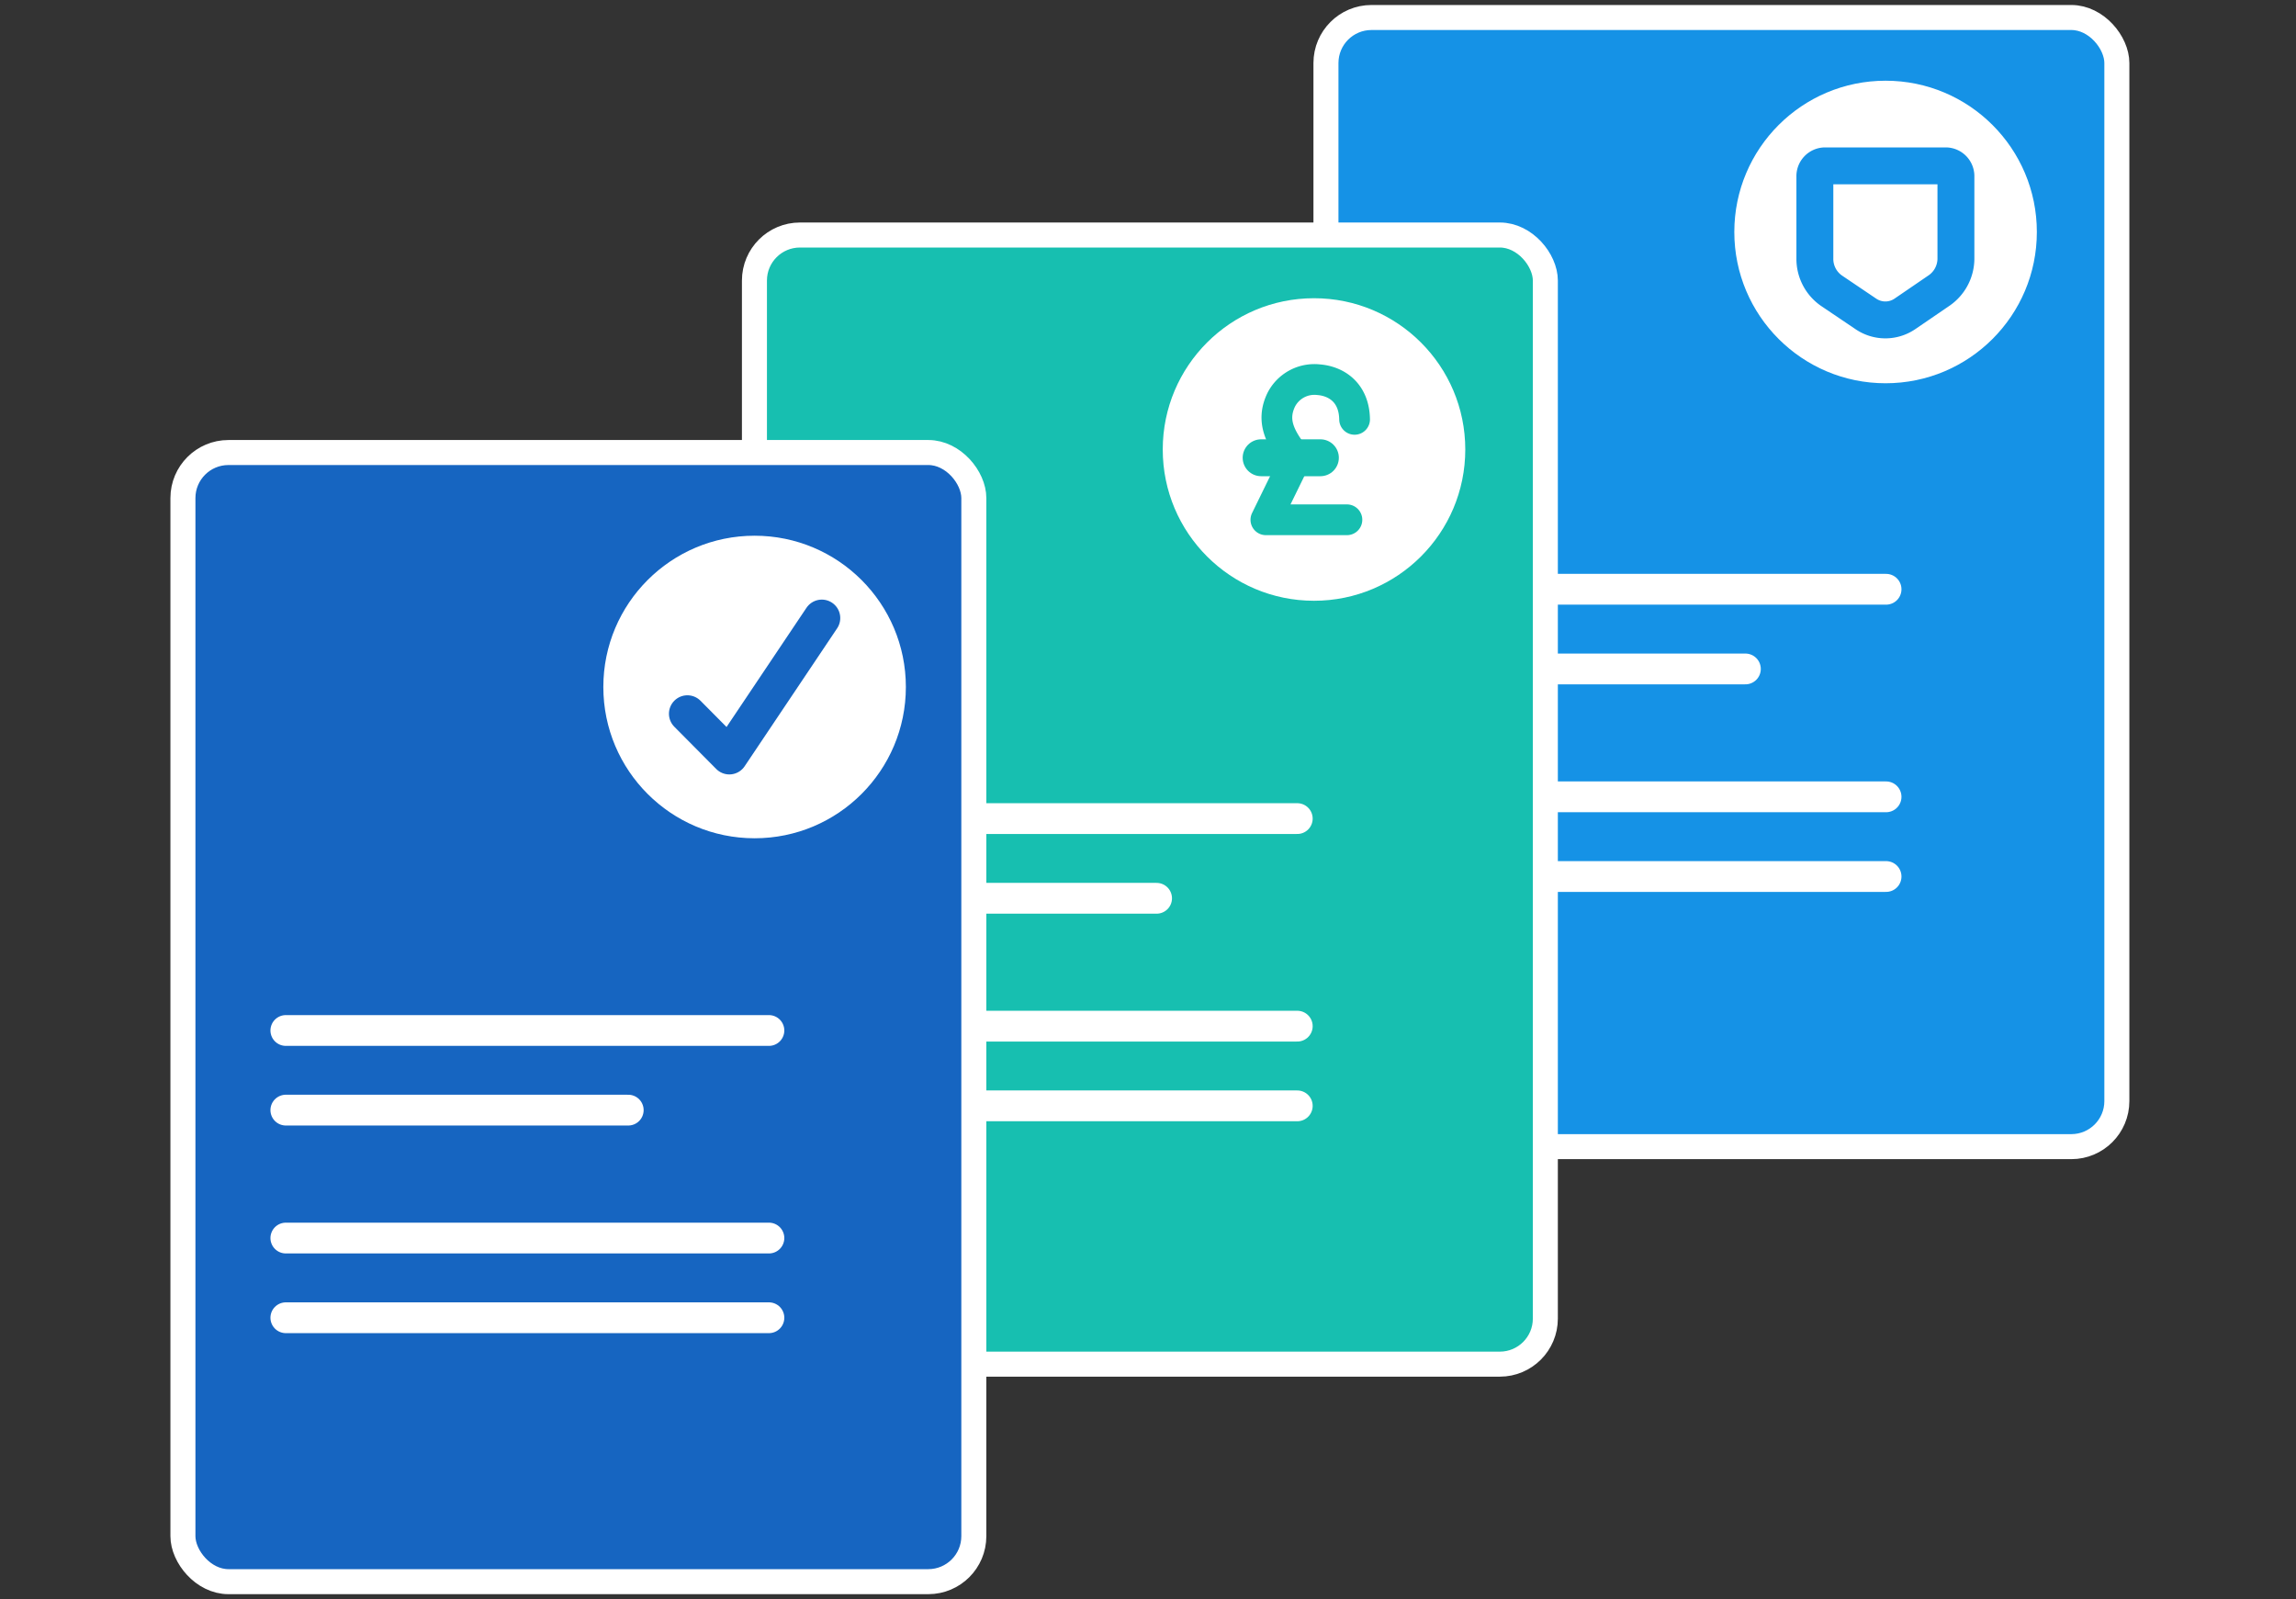
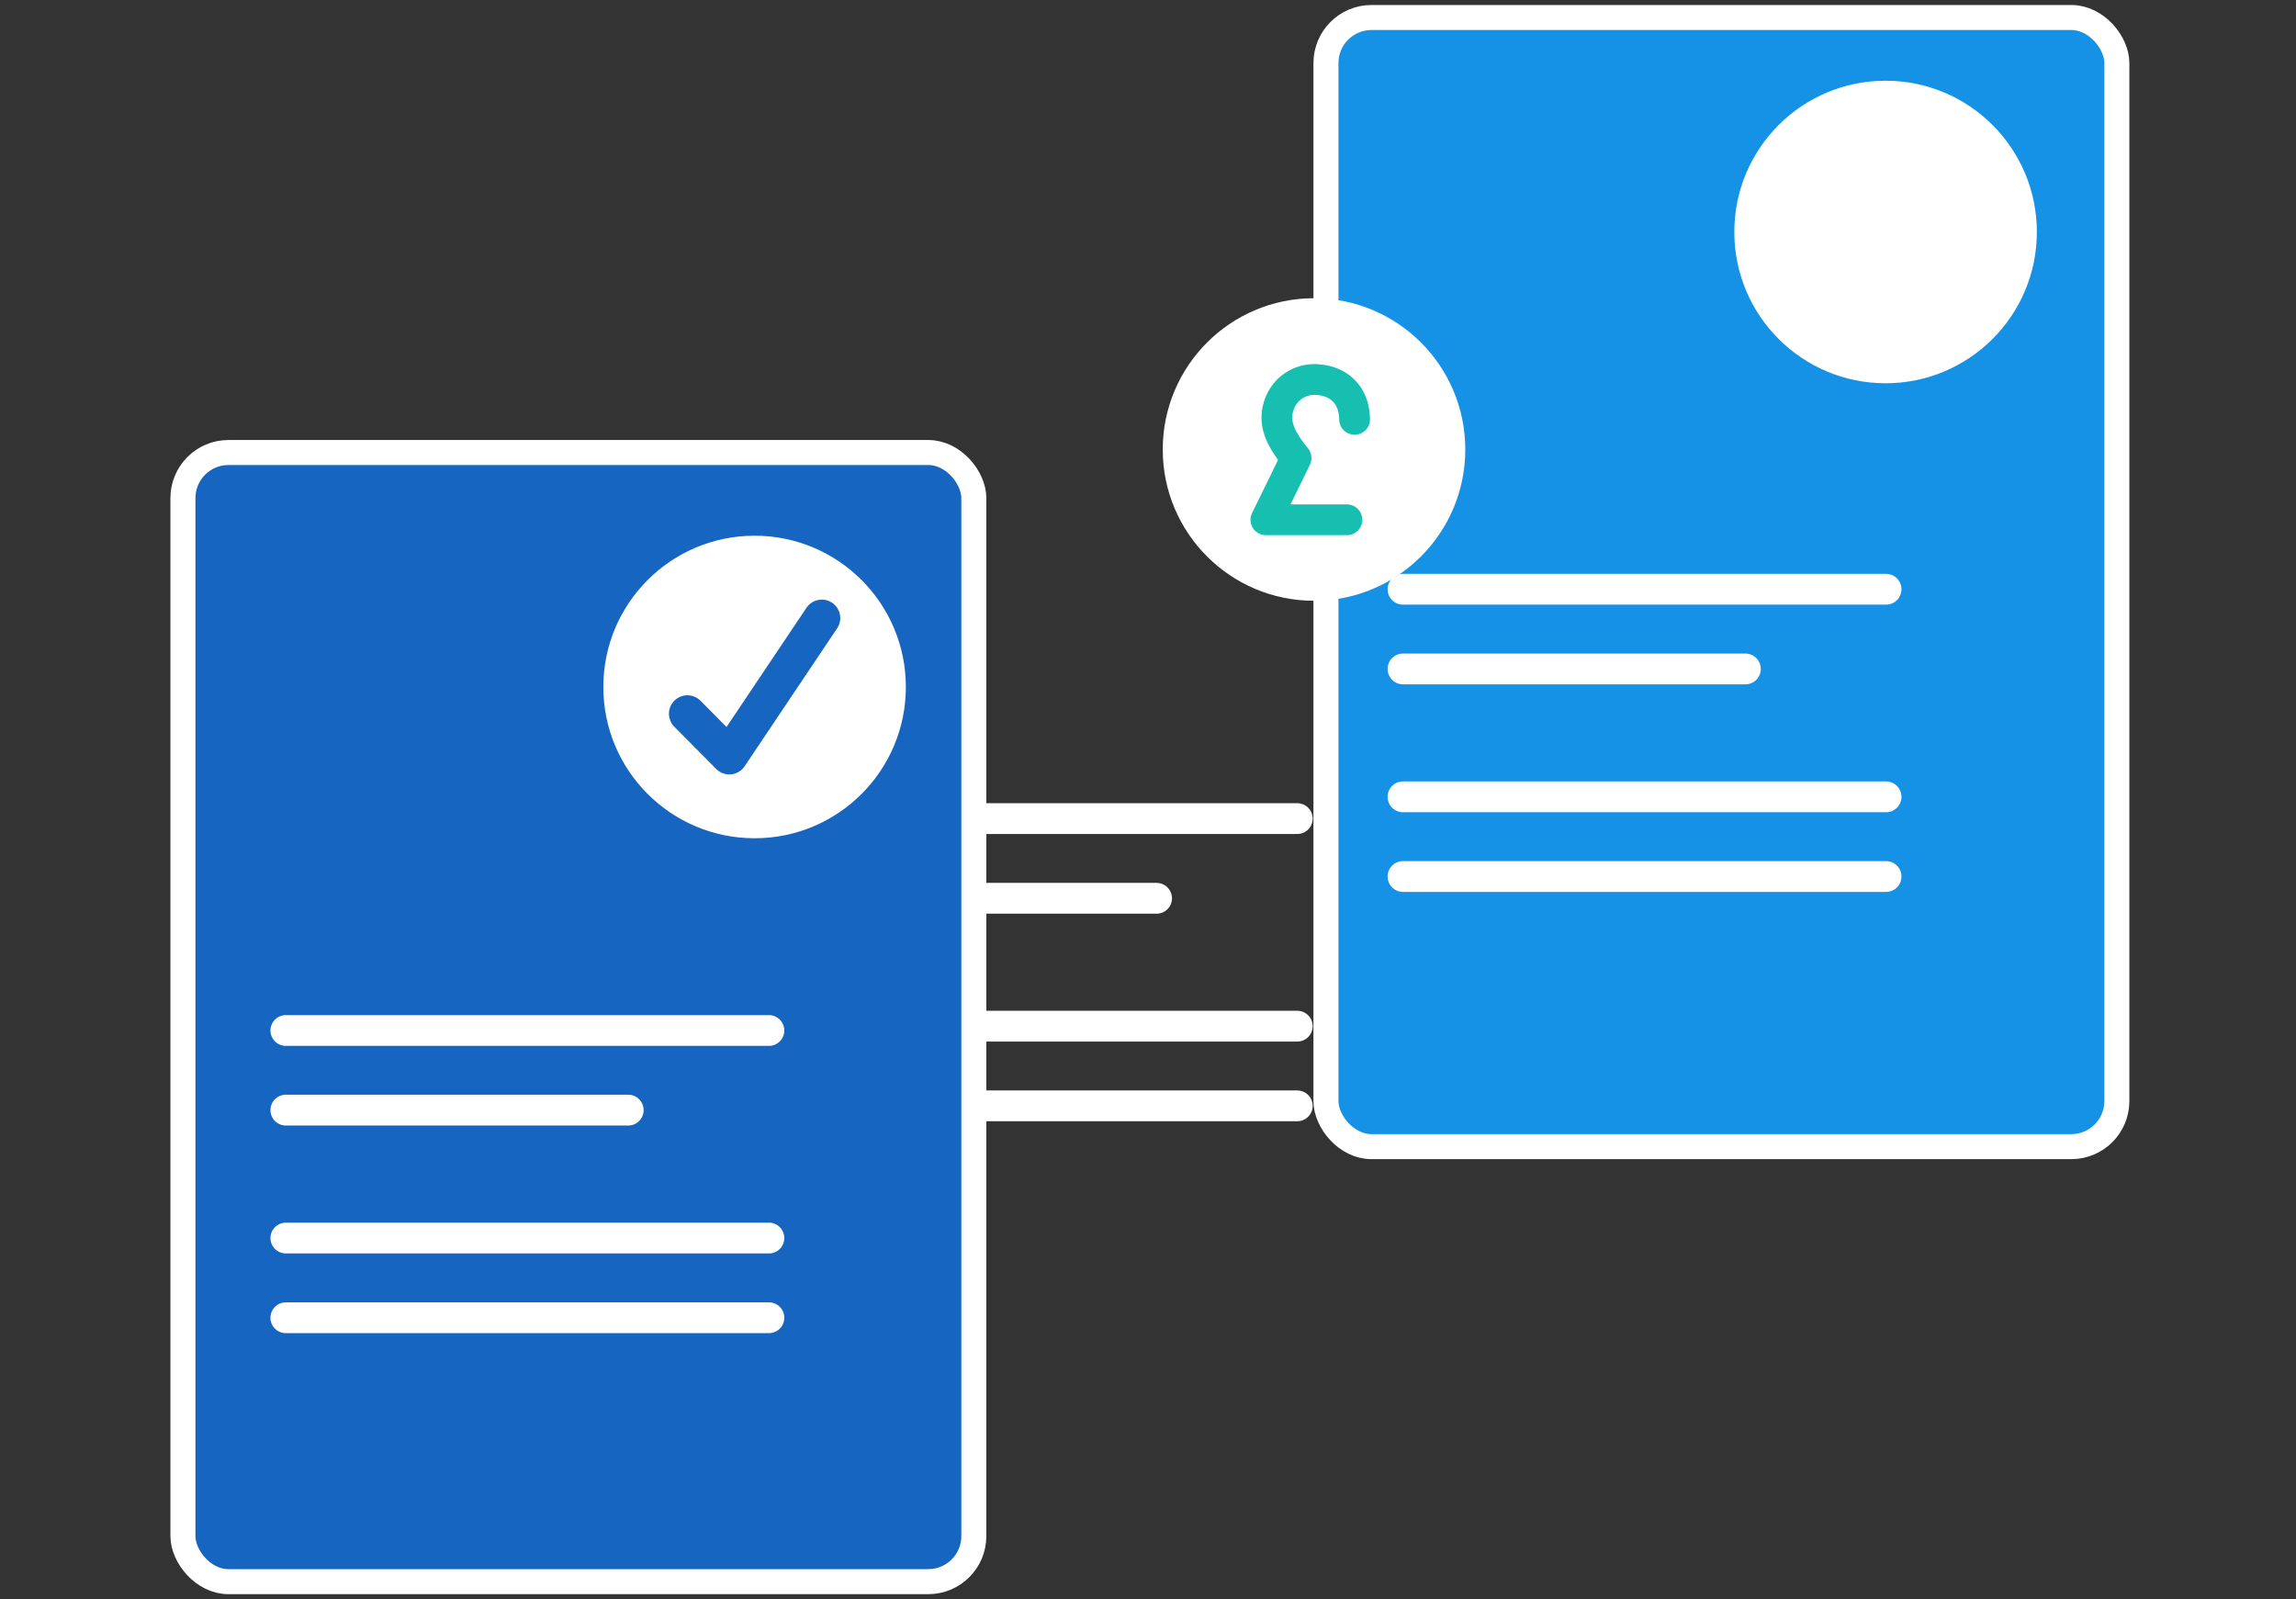
<svg xmlns="http://www.w3.org/2000/svg" id="icons" width="425" height="296" viewBox="0 0 425 296">
  <rect x="0" y="0" width="425" height="296" fill="#333333" stroke="none" />
  <defs>
    <style>.cls-1{fill:#1592e6;}.cls-1,.cls-4,.cls-5,.cls-8{stroke:#fff;stroke-miterlimit:10;}.cls-1,.cls-5,.cls-8{stroke-width:4.63px;}.cls-2,.cls-3,.cls-4,.cls-6,.cls-7,.cls-9{fill:#fff;}.cls-3{stroke:#1592e6;stroke-width:6.83px;}.cls-3,.cls-4,.cls-6,.cls-7,.cls-9{stroke-linecap:round;}.cls-3,.cls-6,.cls-7,.cls-9{stroke-linejoin:round;}.cls-4{stroke-width:5.7px;}.cls-5{fill:#17bfb0;}.cls-6,.cls-7{stroke:#17bfb0;}.cls-6{stroke-width:5.69px;}.cls-7{stroke-width:6.83px;}.cls-8{fill:#1665c1;}.cls-9{stroke:#1665c1;stroke-width:6.83px;}</style>
  </defs>
  <rect class="cls-1" x="245.44" y="3.24" width="146.4" height="209" rx="8.43" />
  <circle class="cls-2" cx="349.03" cy="42.94" r="28" />
-   <path class="cls-3" d="M359,53.73l-6.38,4.36a6.42,6.42,0,0,1-7.26,0l-6.34-4.28a7.17,7.17,0,0,1-3.08-6V32.7a1.91,1.91,0,0,1,1.86-2h22.4a1.91,1.91,0,0,1,1.85,2V47.79A7.2,7.2,0,0,1,359,53.73Z" />
  <line class="cls-4" x1="259.7" y1="109.07" x2="349.12" y2="109.07" />
  <line class="cls-4" x1="259.7" y1="123.82" x2="323.08" y2="123.82" />
  <line class="cls-4" x1="259.7" y1="147.49" x2="349.12" y2="147.49" />
  <line class="cls-4" x1="259.7" y1="162.24" x2="349.12" y2="162.24" />
-   <rect class="cls-5" x="139.65" y="43.5" width="146.4" height="209" rx="8.43" />
  <circle class="cls-2" cx="243.23" cy="83.2" r="28" />
  <path class="cls-6" d="M250.74,77.62c-.08-4.93-3.35-7.09-6.7-7.34A6.89,6.89,0,0,0,237.16,74c-1.82,3.78-.39,6.92,2.75,10.78l-5.59,11.43h15" />
-   <line class="cls-7" x1="233.44" y1="84.73" x2="244.41" y2="84.73" />
  <line class="cls-4" x1="150.71" y1="151.52" x2="240.13" y2="151.52" />
  <line class="cls-4" x1="150.71" y1="166.27" x2="214.09" y2="166.27" />
  <line class="cls-4" x1="150.71" y1="189.94" x2="240.13" y2="189.94" />
  <line class="cls-4" x1="150.71" y1="204.69" x2="240.13" y2="204.69" />
  <rect class="cls-8" x="33.86" y="83.76" width="146.4" height="209" rx="8.43" />
  <line class="cls-4" x1="52.91" y1="190.74" x2="142.33" y2="190.74" />
  <line class="cls-4" x1="52.91" y1="205.48" x2="116.29" y2="205.48" />
  <line class="cls-4" x1="52.91" y1="229.16" x2="142.33" y2="229.16" />
  <line class="cls-4" x1="52.91" y1="243.91" x2="142.33" y2="243.91" />
  <circle class="cls-2" cx="139.68" cy="127.16" r="28" />
  <polyline class="cls-9" points="127.24 132.11 135 139.93 152.12 114.4" />
</svg>